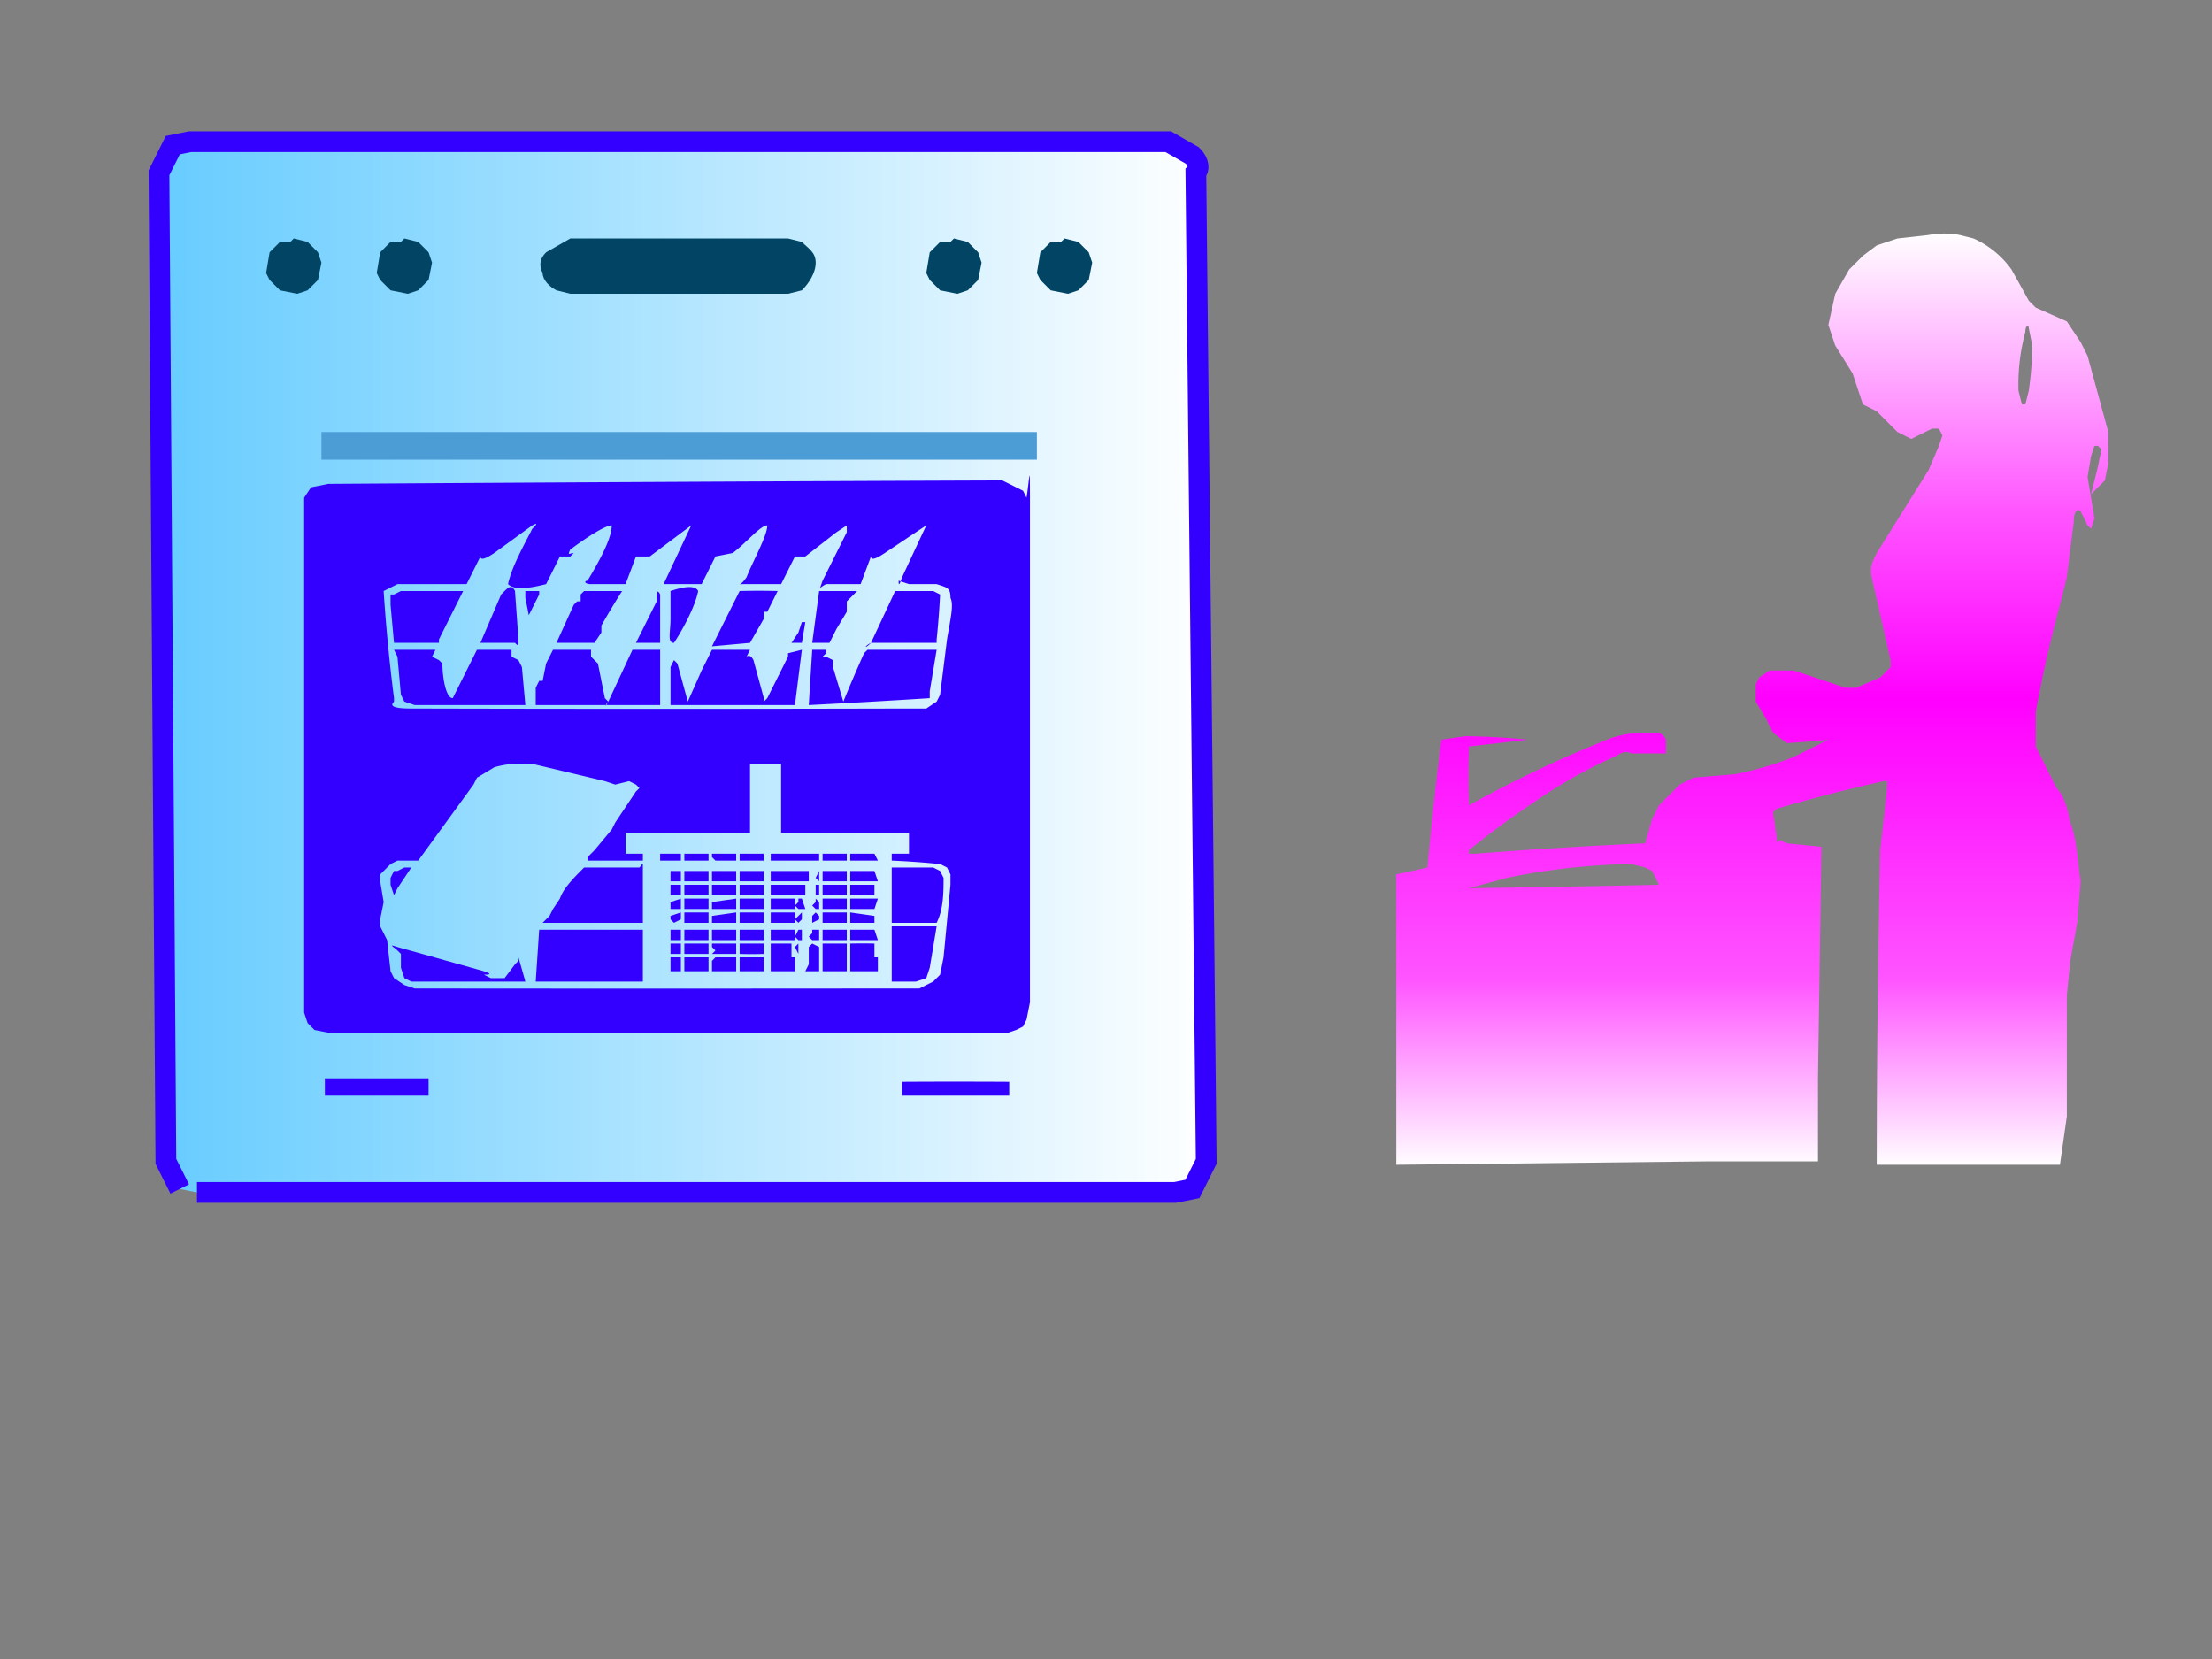
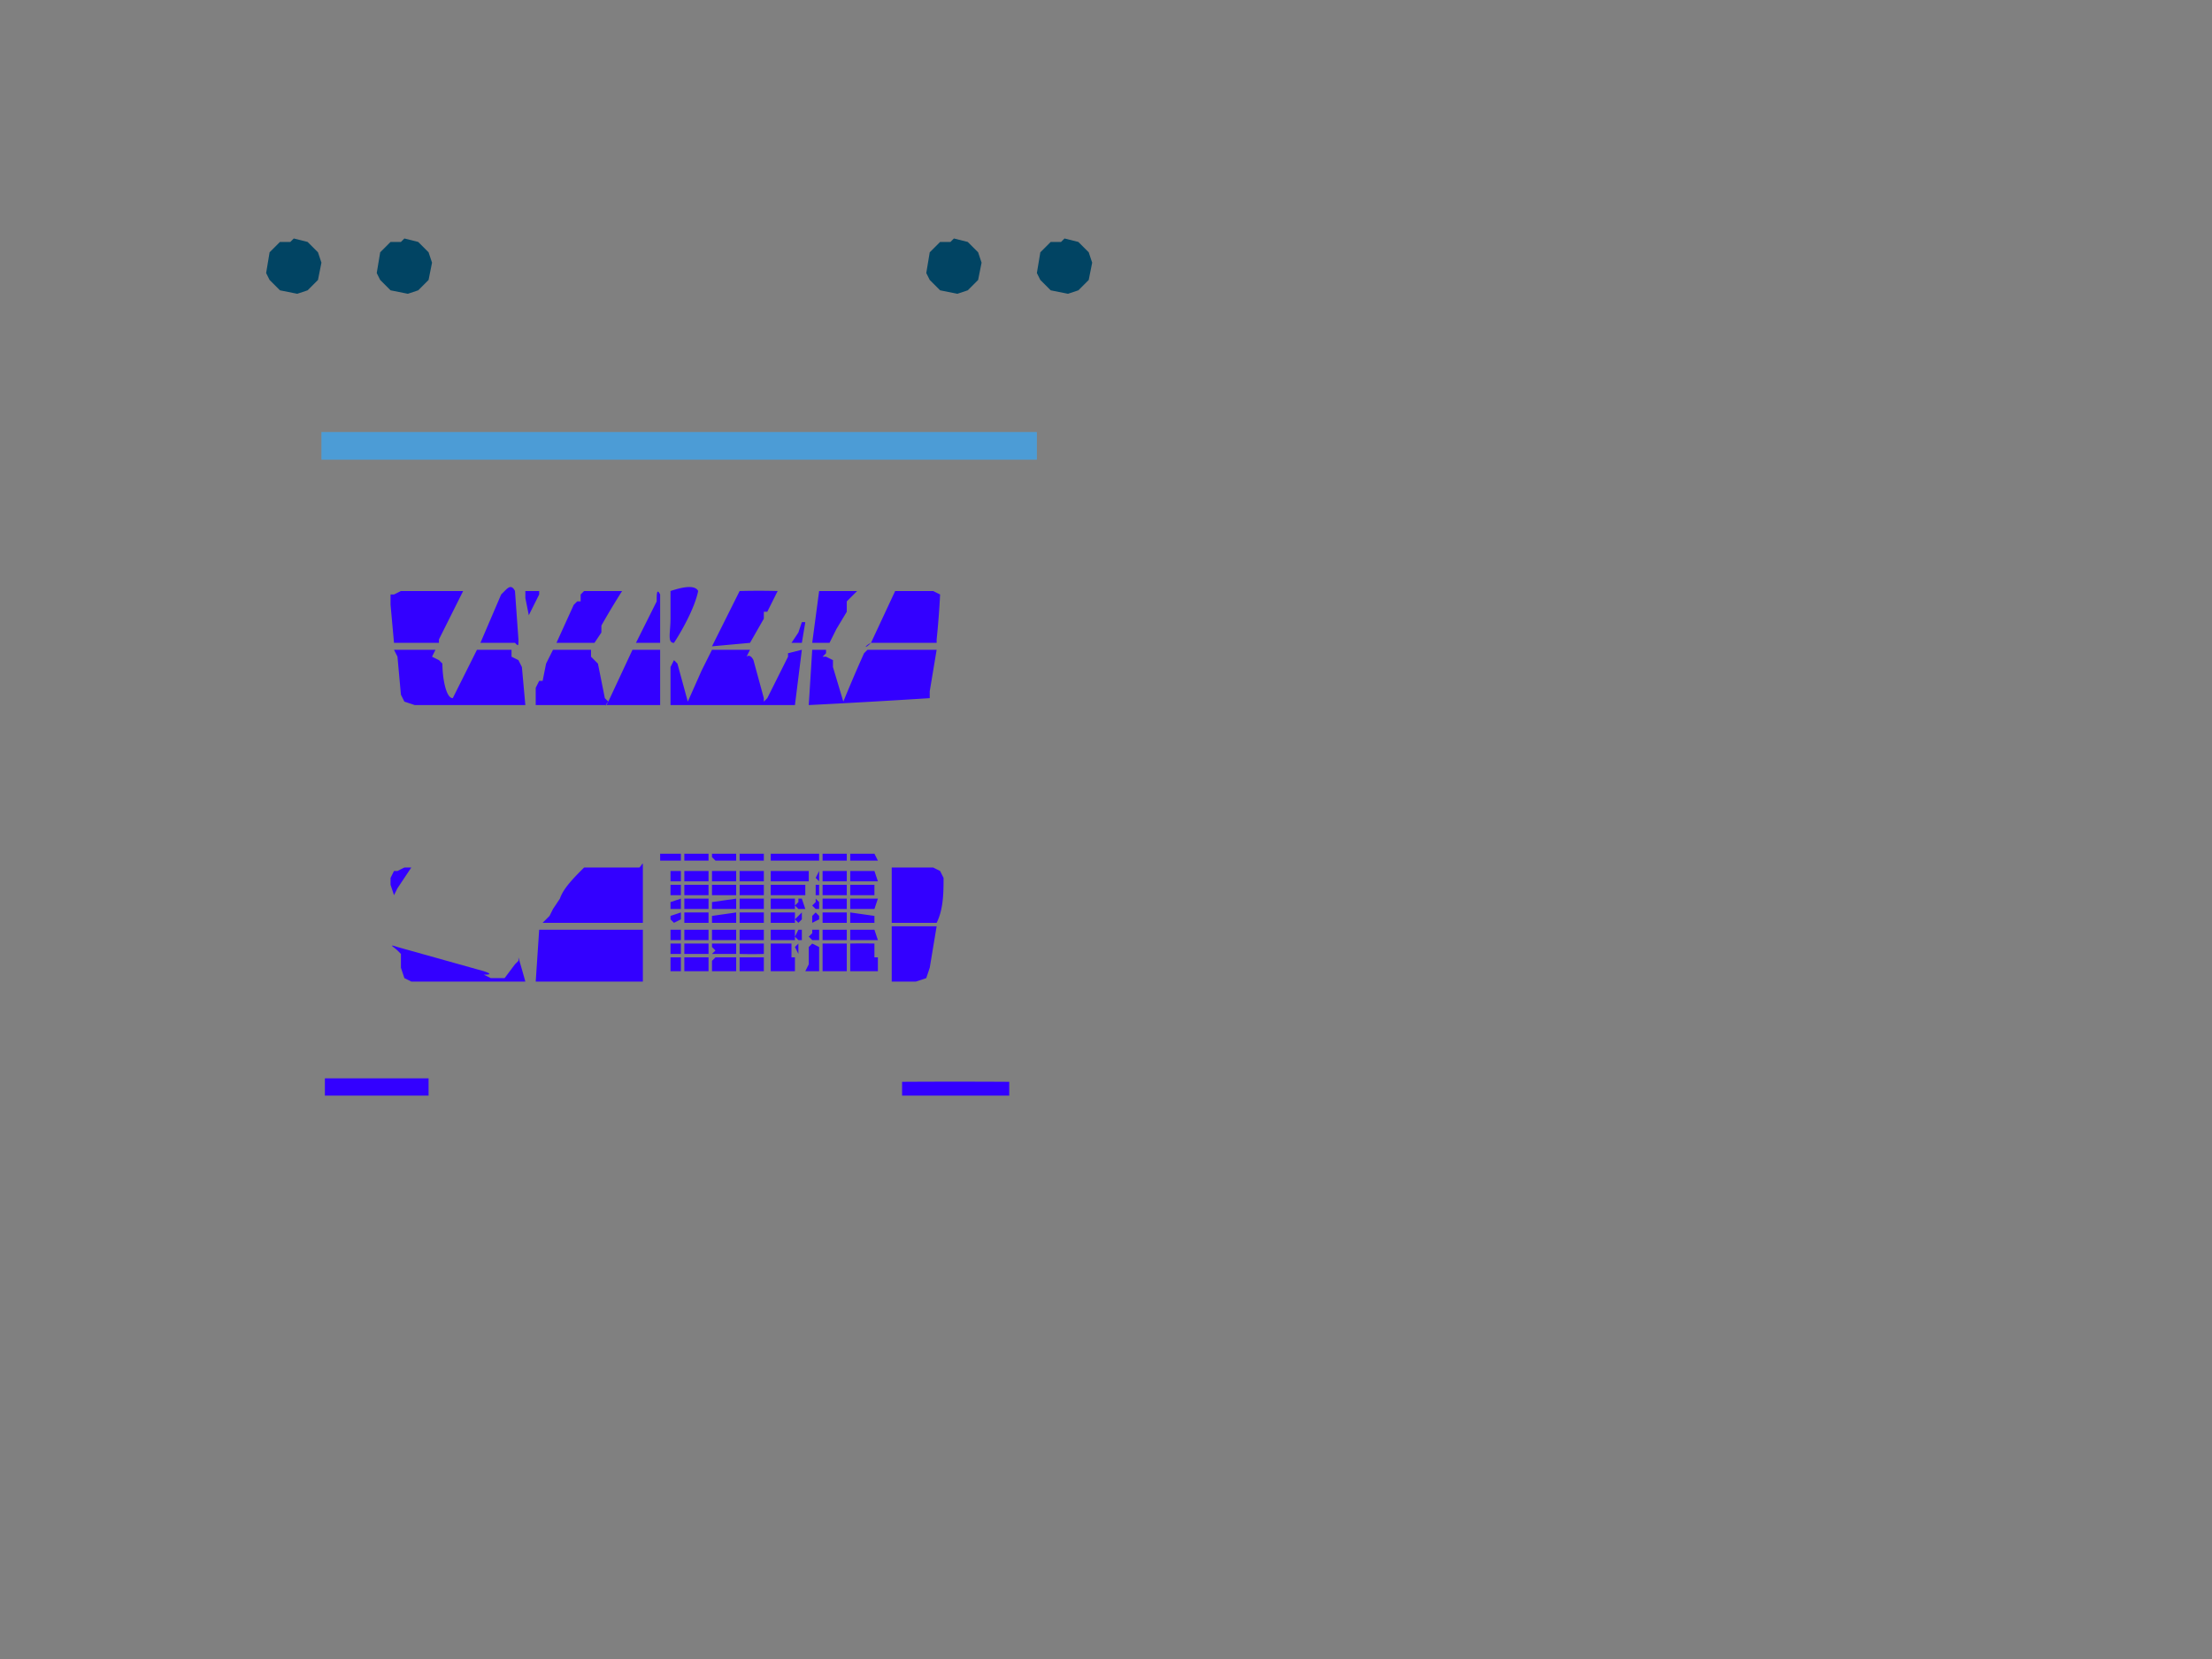
<svg xmlns="http://www.w3.org/2000/svg" xmlns:xlink="http://www.w3.org/1999/xlink" image-rendering="optimizeSpeed" baseProfile="basic" viewBox="0 0 640 480">
  <rect x="0" y="0" width="640" height="480" fill="#808080" stroke="none" />
  <defs>
    <linearGradient id="a">
      <stop offset="0" stop-color="#fff" />
      <stop offset=".3" stop-color="#f5f" />
      <stop offset=".5" stop-color="#f0f" />
      <stop offset=".8" stop-color="#f5f" />
      <stop offset="1" stop-color="#fff" />
    </linearGradient>
    <linearGradient id="b">
      <stop offset="0" stop-color="#6cf" />
      <stop offset="1" stop-color="#fff" />
    </linearGradient>
    <linearGradient id="d" xlink:href="#a" x1=".5" y1="0" x2=".5" y2="1" />
    <linearGradient id="e" xlink:href="#b" x1="0" y1=".5" x2="1" y2=".5" />
    <mask id="c">
      <path fill="#FFF" d="M0 0h640v480H0z" />
    </mask>
  </defs>
  <g mask="url(#c)">
-     <path fill="url(#d)" d="M571 69a27 27 0 0111 9l5 9 2 2 9 4 4 6 2 4 6 22v9l-1 5-4 4 2-8 1-5-1-1h-1l-1 3-1 6 2 12-1 3-1-1-2-4c-1-1-2 0-2 3l-2 16-2 8a370 370 0 00-7 31v10l3 6 3 6c2 2 3 5 4 10 2 5 2 11 3 17l-1 12-2 11-1 10v35l-2 14h-53a4236 4236 0 011-91l2-18v-2h-1a508 508 0 00-31 8l-1 1 1 7c0 2 0 2 1 1l2 1 10 1-1 67v24h-31l-91 1v-84l9-2a1146 1146 0 014-37l7-1a216 216 0 0118 1l-17 2a237 237 0 000 17 353 353 0 0140-19c5-2 9-2 13-2 2 0 3 0 4 2v4h-10c-2-1-3 0-5 1a140 140 0 00-23 13 246 246 0 00-19 14v1h2a1487 1487 0 0149-3l2-7 2-4 6-6 4-2 12-1a96 96 0 0017-5l10-5a210 210 0 01-12 1l-4-3-2-4-3-5v-3-2l1-2 3-2h7l15 5h3l7-3 3-3v-2l-5-22c-1-4-1-5 1-9l15-24 3-7 1-3-1-2h-2l-6 3-4-2-6-6-4-2-1-3-2-6-5-8-2-6 2-9 4-7 4-4 4-3 6-2 9-1a24 24 0 019 0l4 1zm13 44l1 4c0 1 0 0 0 0h1l1-4a102 102 0 001-13l-1-5c0-1-1-1-1 1a59 59 0 00-2 17zM436 254l-11 3a7911 7911 0 0055-1l-2-4-2-1-4-1a190 190 0 00-36 4z" />
-     <path fill="url(#e)" stroke="#30f" stroke-width="6" d="M57 345h283l5-1 4-8-3-286c1-1 1-3-1-5l-7-4H55l-5 1-4 8 2 286 4 8" />
    <path fill="#014463" d="M85 69l4 1 3 3 1 3-1 5-3 3-3 1-5-1-3-3-1-2 1-6 3-3h3M117 69l4 1 3 3 1 3-1 5-3 3-3 1-5-1-3-3-1-2 1-6 3-3h3M276 69l4 1 3 3 1 3-1 5-3 3-3 1-5-1-3-3-1-2 1-6 3-3h3M308 69l4 1 3 3 1 3-1 5-3 3-3 1-5-1-3-3-1-2 1-6 3-3h3" />
    <path fill="#4c9cd6" d="M93 125h207v8H93v-8z" />
-     <path fill="#014463" d="M228 85h-63l-4-1c-2-1-4-3-4-5-1-2-1-4 1-6l7-4h63l4 1c2 2 4 3 4 6s-2 6-4 8" />
-     <path fill="#30f" d="M95 140l-5 1-2 3v149l1 3 2 2 5 1h195l3-1 2-1 1-2 1-5v-22-118c0-19 0-12-1-6l-1-2-2-1-4-2a65861 65861 0 00-195 1zm59 13c-2 4-6 11-7 16 2 2 7 1 11 0l4-8h3l1-1c-1 0-2 1-1-1 4-3 10-7 12-7 0 4-4 11-7 16-1 0-1 1 1 1h10l3-8h4l12-9-8 17h11l4-8 5-1c4-3 8-8 10-8 0 3-4 10-6 15-2 3-3 2-1 2h11l4-8h3l9-7 3-2v2l-7 14c-1 3-1 2 1 1h10l3-8c0 1 1 1 4-1l12-8-7 15c-1 3-1 2-1 1l3 1h8c3 1 4 1 4 4 1 2 0 6-1 12l-2 16-1 2-3 2h-6a27508 27508 0 01-143 0c-6 0-6-1-5-2v-1a494 494 0 01-3-31l4-2h20l4-8c0 1 1 1 4-1l11-8c2-1 1 0 0 1zm0 68l21 5 3 1 4-1 2 1 1 1-1 1-6 9-1 2-5 6-2 2v1h16v-2h-5v-6h36v-20h9v20h37v6h-5v2a248 248 0 0114 1l2 1 1 2v3l-2 21-1 5-1 1-1 1-4 2h-9a63999 63999 0 01-137 0l-3-1-3-2-1-2-1-9-2-4v-2l1-5-1-6v-2l3-3 2-1h6l16-22 1-2 5-3a26 26 0 019-1h2z" />
    <path fill="#30f" d="M114 172h-1v3l1 11h13v-1l7-14h-18l-2 1zM145 172l-6 14h10c1 1 1 1 1-1l-1-14c-1-2-2-1-3 0l-1 1zM152 173l1 5c0 1 0 1 0 0l3-6v-1h-4v2zM168 172v2h-1l-1 1-5 11h11l2-3v-2a211 211 0 016-10h-11l-1 1zM194 179c0 4-1 7 1 7 2-3 6-10 7-15-1-2-5-1-8 0v8zM214 171l-8 16 11-1 4-7v-2h1l3-6a205 205 0 00-11 0zM237 171l-2 15h5l2-4 3-5v-3l1-1 2-2h-11zM259 171l-7 15c-2 2-2 1 0 0h19v-1a238 238 0 001-13l-2-1h-11zM190 174l-2 4-3 6-1 2h7v-14c-1-2-1 0-1 2zM231 183l-2 3h3l1-6c0-1 0-1 0 0h-1l-1 3zM203 194l-4 9-3-11-1-1-1 2v11h36l2-16-4 1v1l-6 12-1 1v-1l-3-11c-1-2-2-1-2-1l1-2h-11l-3 6zM250 189a434 434 0 00-6 14l-3-10v-2l-2-1h-1l1-1v-1h-4l-1 16a2742 2742 0 0035-2v-2l2-12h-20l-1 1zM115 190l1 11 1 2 3 1h32l-1-11-1-2-2-1v-2h-10l-7 14c-2 0-3-6-3-10l-1-1-2-1 1-2h-12l1 2zM158 192l-1 5h-1l-1 2v5h36v-16h-8l-7 15c-1 2-1 1 0 0l-1-1-2-10-2-2v-2h-11l-2 4zM191 248v1h6v-2h-6v1zM198 248v1h7v-2h-7v1zM206 247v1l1 1h6v-2h-7zM214 248v1h7v-2h-7v1zM223 248v1h7v-2h-7v1zM230 248v1h7v-2h-7v1zM238 248v1h7v-2h-7v1zM246 248v1h8l-1-2h-7v1zM177 251h-8c-3 3-6 6-7 9l-2 3c0 1 0 0 0 0l-1 2-2 2h29v-16c0-2 0-1-1 0h-8zM115 252h-1l-1 2v2l1 3 1-2 4-6h-2l-2 1zM258 259v8h13c2-4 2-9 2-13l-1-2-2-1h-12v8zM194 253v2h3v-3h-3v1zM198 253v2h7v-3h-7v1zM206 252v3h7v-3h-7zM214 253v2h7v-3h-7v1zM223 253v2h7v-3h-7v1zM230 253v2h4v-3h-4v1zM237 252l-1 2 1 1v-1-2c0-1 0-1 0 0zM238 253v2h7v-3h-7v1zM246 253v2h8l-1-3h-7v1zM209 256h-3v3h7v-3h-4zM214 256v3h7v-3h-7zM224 256h-1v3h7v-3h-6zM230 258v1h3v-3h-3v2zM236 256v3h1v-3h-1zM238 258v1h7v-3h-7v2zM246 258v1h7v-3h-7v2zM194 258v1h3v-3h-3v2zM198 258v1h7v-3h-7v2zM194 262v1h3v-3l-3 1v1zM198 262v1h7v-3h-7v2zM206 261v2h7v-3l-7 1zM214 261v2h7v-3h-7v1zM223 262v1h7v-3h-7v2zM230 262l1 1h2l-1-3h-1v1l-1 1zM236 261l-1 1 1 1h1v-2l-1-1v1zM238 262v1h7v-3h-7v2zM246 262v1h7l1-3h-8v2zM194 266l1 1 2-1v-2l-3 1v1zM198 266v1h7v-3h-7v2zM206 265v2h7v-3l-7 1zM214 266v1h7v-3h-7v2zM223 266v1h7v-3h-7v2zM230 266l1 1 1-1v-2l-1 1-1 1zM235 265v2l2-1v-1l-1-1-1 1zM238 266v1h7v-3h-7v2zM246 266v1h7v-2l-7-1v2zM163 269h-7l-1 15h31v-15h-23zM258 276v8h7l3-1 1-3 2-12h-13v8zM194 271v1h3v-3h-3v2zM198 271v1h7v-3h-7v2zM207 269h-1v3h7v-3h-6zM214 269v3h7v-3h-7zM223 271v1h7v-3h-7v2zM230 271l1 1h1v-1-2h-1l-1 2zM235 270l-1 1 1 1h2v-3h-2v1zM238 271v1h7v-3h-7v2zM246 271v1h8l-1-3h-7v2zM216 273h-2v3a111 111 0 007 0v-3h-5zM223 275v2h6v-4h-6v2zM231 273l-1 1 1 2v-3zM234 274v3h3v-3l-2-1-1 1zM238 275v2h7v-4h-7v2zM246 273v4h7v-4a162 162 0 00-7 0zM194 275v1h3v-3h-3v2zM198 275v1h7v-3h-7v2zM206 274l1 1-1 1h7v-3h-7v1zM115 275l1 1v4l1 3 2 1h33a452 452 0 00-2-7v1l-1 1-3 4h-4l-2-1c1 0 3 0 0-1l-25-7c-3-1-1 0 0 1zM194 279v2h3v-4h-3v2zM198 279v2h7v-4h-7v2zM206 278v3h7v-4h-6l-1 1zM214 279v2h7v-4h-7v2zM223 279v2h7v-4h-7v2zM231 279v-1-1 2zM234 279l-1 2h4v-4h-3v2zM238 279v2h7v-4h-7v2zM246 279v2h8v-4h-8v2zM94 315v2h30v-5H94v3zM261 313v4h31v-4a2736 2736 0 00-31 0z" />
  </g>
</svg>